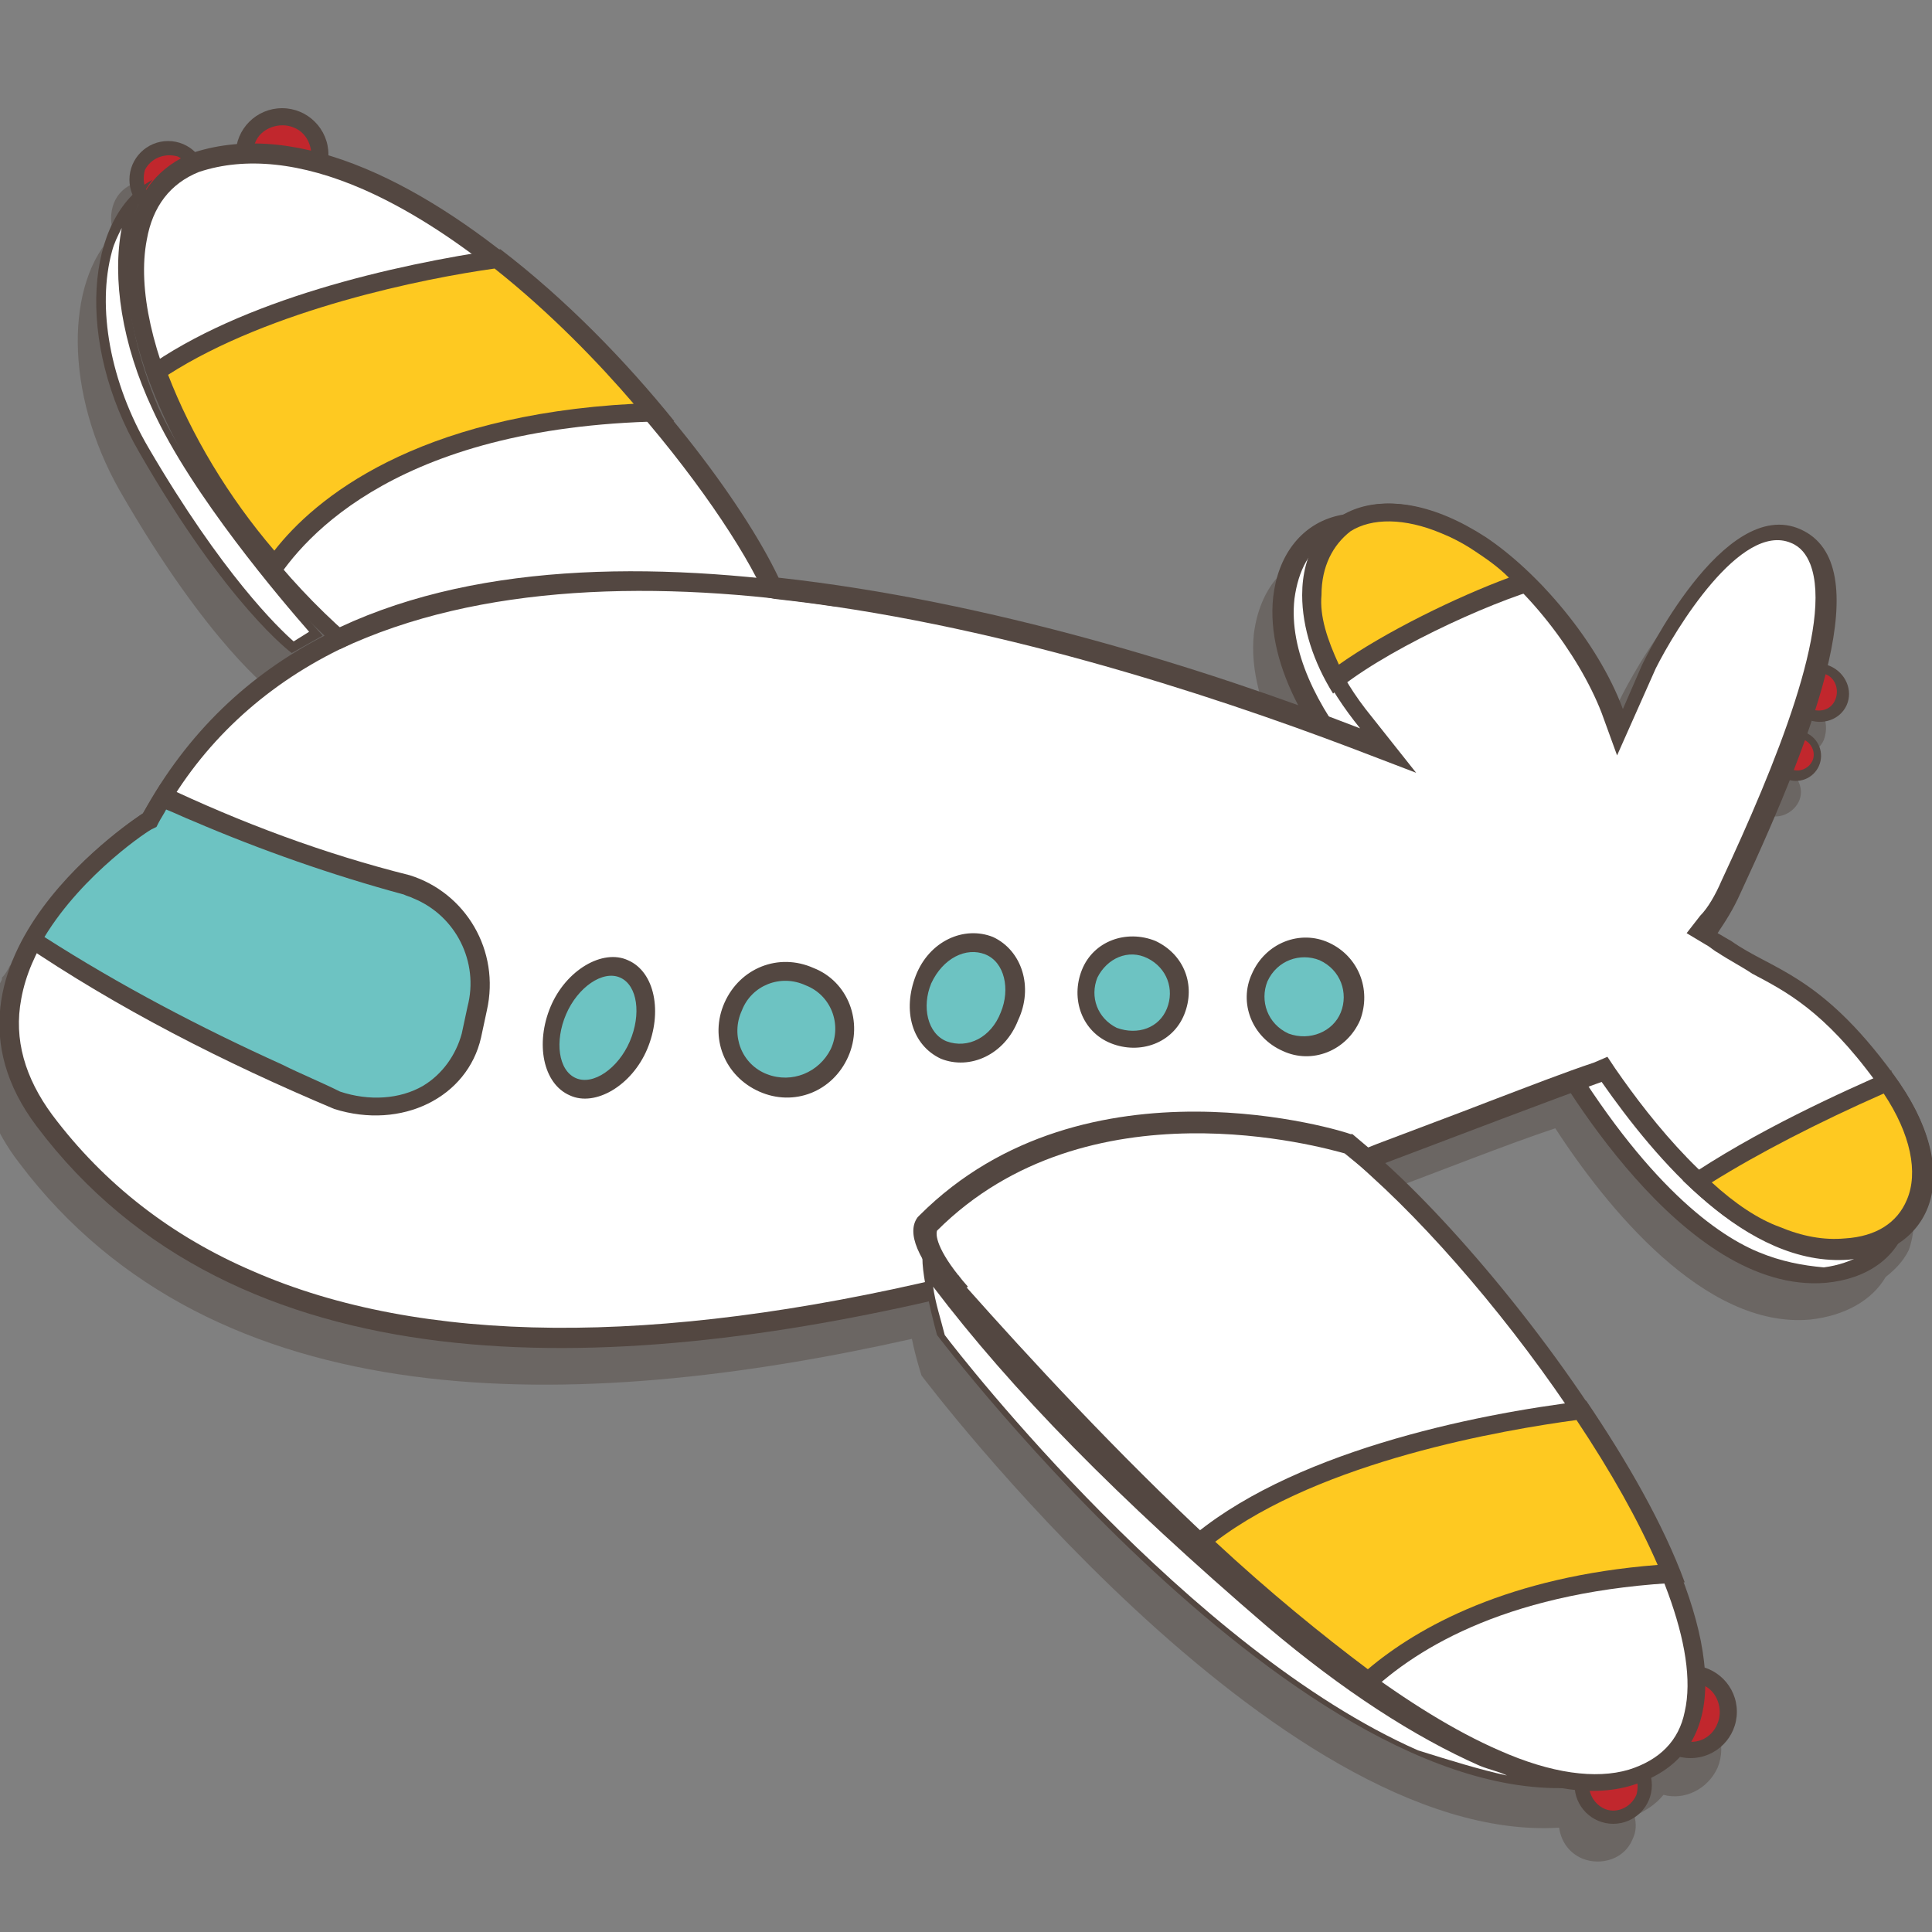
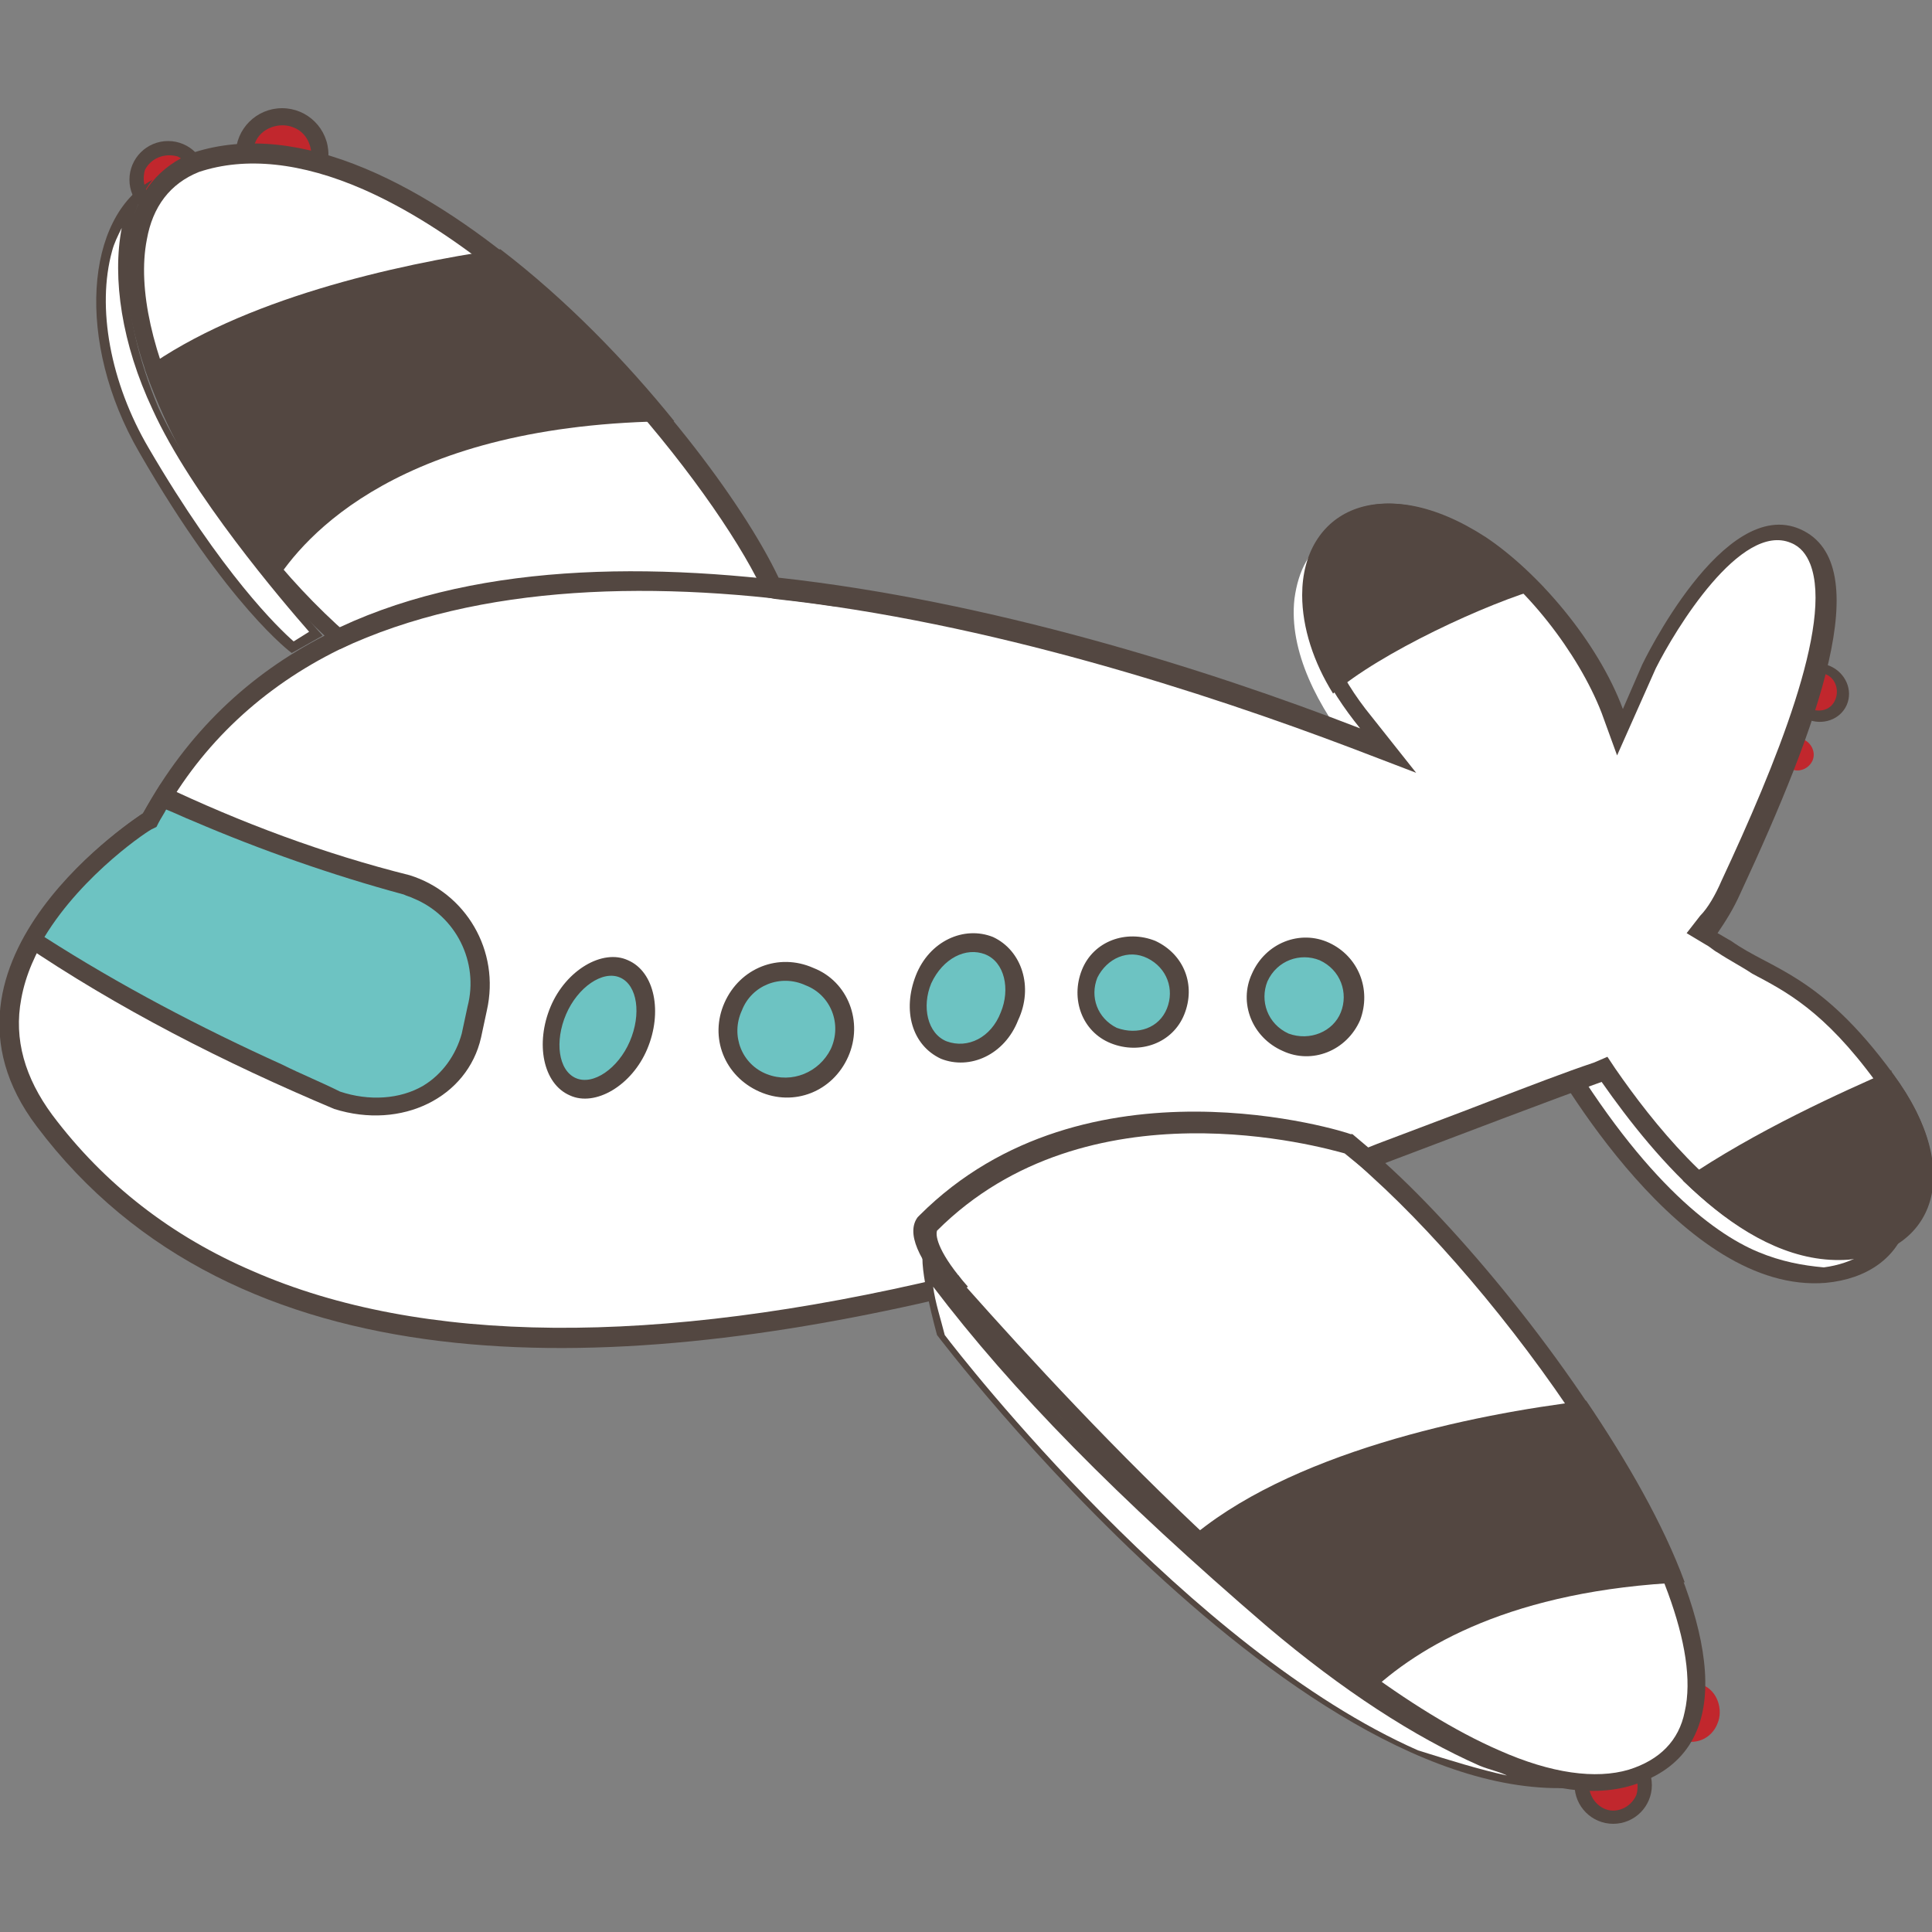
<svg xmlns="http://www.w3.org/2000/svg" version="1.1" id="圖層_1" x="0px" y="0px" viewBox="0 0 100 100" style="enable-background:new 0 0 100 100;" xml:space="preserve">
  <rect x="0" y="0" width="100" height="100" fill="#808080" stroke="none" />
  <style type="text/css">
	.st0{opacity:0.45;fill:#534741;}
	.st1{fill:#534741;}
	.st2{fill:#C1272D;}
	.st3{fill:#FFFFFF;}
	.st4{fill:#6DC3C2;}
	.st5{fill:#FEC921;}
</style>
-   <path class="st0" d="M96.9,57.5C96.9,57.5,96.9,57.5,96.9,57.5C96.9,57.5,96.9,57.5,96.9,57.5c-3.9-5.1-6.3-5.4-8.4-6.9  c-0.2-0.2-0.5-0.3-0.7-0.4c0.4-0.5,0.8-1.2,1.2-2.1c0.9-2,1.8-4,2.5-5.9c0.6,0.2,1.3-0.1,1.6-0.7c0.3-0.6,0-1.4-0.7-1.7  c0,0,0,0-0.1,0c0.1-0.2,0.2-0.5,0.2-0.7c0.7,0.2,1.6-0.1,1.9-0.8c0.3-0.8,0-1.7-0.8-2c-0.1,0-0.2-0.1-0.2-0.1c0.8-3.5,0.6-6-1.4-6.9  c-4-1.8-8.2,7-8.2,7l-1,2.3c-0.8-2.2-2.3-4.5-4-6.3c0,0,0,0,0.1,0c-1-1.1-2.1-2-3.1-2.6c-3-1.9-5.6-2.1-7.3-1.1  c-2,0.3-3.3,1.9-3.6,4.2c-0.2,1.9,0.4,3.9,1.4,5.8c-6.9-2.5-15.6-5.1-24.2-6.3l0,0c-0.1,0-0.3,0-0.4,0c-0.4-0.1-0.8-0.1-1.2-0.2  c-0.1,0-0.2,0-0.3,0c-0.3,0-0.7-0.1-1-0.1c-1-2.2-3-5.1-5.4-8.1c0,0,0.1,0,0.1,0c-2.5-3.1-5.6-6.3-9-8.9c-0.1,0-0.1,0-0.2,0  c-2.8-2.2-5.8-3.9-8.8-4.8c0-0.9-0.5-1.9-1.5-2.3c-1.2-0.5-2.6,0-3.2,1.2c-0.1,0.1-0.1,0.3-0.1,0.4c-0.7,0.1-1.5,0.2-2.2,0.4  C8.9,9.7,8.7,9.6,8.5,9.5c-1-0.4-2.2,0-2.6,1c-0.2,0.5-0.2,1.1,0,1.6c-2.5,2.5-2.6,8.2,0.3,13.3c4.6,8,7.9,10.4,7.9,10.4l1.6-0.9  c-3.4,1.7-6.3,4.2-8.5,7.7c0,0,0,0,0,0c-0.3,0.5-0.6,1-0.9,1.5c-0.1,0-2,1.3-3.9,3.4c0,0,0,0,0,0.1C2.3,47.7,2.1,47.8,2,48  c0,0.1-0.1,0.1-0.1,0.2c-0.1,0.1-0.2,0.3-0.3,0.4c-0.1,0.1-0.1,0.1-0.2,0.2c-0.1,0.1-0.2,0.3-0.3,0.4c-0.1,0.1-0.1,0.2-0.2,0.2  c-0.1,0.1-0.2,0.3-0.3,0.4c0,0.1-0.1,0.2-0.1,0.2c-0.1,0.2-0.2,0.4-0.4,0.6c0,0,0,0,0,0.1c0,0,0,0,0,0c-1.4,2.7-1.8,6,0.9,9.5  c10.1,13.4,28.8,13,46.2,9.1c0.2,1,0.5,1.9,0.5,1.9s18.3,24.3,33,23.4c0.1,0.7,0.5,1.3,1.2,1.6c1,0.4,2.2,0,2.6-1  c0.2-0.4,0.2-0.8,0.1-1.2c0.6-0.3,1.1-0.6,1.5-1.1c1.1,0.3,2.3-0.3,2.8-1.4c0.5-1.2,0-2.6-1.2-3.2c-0.1,0-0.2-0.1-0.3-0.1  c-0.1-1.3-0.5-2.8-1.1-4.4c0,0,0,0,0,0c-0.2-0.5-0.4-1-0.6-1.5c0-0.1-0.1-0.2-0.1-0.3c-0.1-0.2-0.2-0.5-0.3-0.7  c-0.1-0.3-0.2-0.5-0.4-0.8c0-0.1-0.1-0.2-0.1-0.2c-3.5-6.9-9.7-14.4-14-18.3c3.8-1.4,7-2.7,9.7-3.6c2.6,4,7.7,10.4,13.2,9.9  c1.8-0.2,3.2-1,3.9-2.2c0.5-0.4,0.9-0.8,1.2-1.4C99.4,63,99.1,60.4,96.9,57.5z" />
  <g>
    <g>
      <g>
-         <circle class="st1" cx="87.5" cy="88.6" r="2.4" />
        <path class="st2" d="M86.9,90c-0.8-0.3-1.1-1.3-0.8-2c0.3-0.8,1.3-1.1,2-0.8c0.8,0.3,1.1,1.3,0.8,2C88.6,90,87.7,90.4,86.9,90z" />
      </g>
      <g>
        <circle class="st1" cx="83.5" cy="92.4" r="2" />
        <path class="st2" d="M83,93.6c-0.6-0.3-0.9-1-0.7-1.7c0.3-0.6,1-0.9,1.7-0.7c0.6,0.3,0.9,1,0.7,1.7C84.4,93.6,83.6,93.9,83,93.6z     " />
      </g>
      <g>
        <circle class="st1" cx="14.6" cy="8" r="2.4" />
        <path class="st2" d="M14,9.4c-0.8-0.3-1.1-1.3-0.8-2c0.3-0.8,1.3-1.1,2-0.8c0.8,0.3,1.1,1.3,0.8,2C15.7,9.4,14.8,9.8,14,9.4z" />
      </g>
      <g>
        <circle class="st1" cx="8.7" cy="9.3" r="2" />
        <path class="st2" d="M8.2,10.5c-0.6-0.3-0.9-1-0.7-1.7c0.3-0.6,1-0.9,1.7-0.7c0.6,0.3,0.9,1,0.7,1.7C9.6,10.4,8.8,10.7,8.2,10.5z     " />
      </g>
      <g>
        <ellipse transform="matrix(0.4 -0.916 0.916 0.4 23.689 107.723)" class="st1" cx="94.1" cy="35.8" rx="1.5" ry="1.6" />
        <path class="st2" d="M93.7,36.7c-0.5-0.2-0.7-0.8-0.5-1.3c0.2-0.5,0.8-0.7,1.3-0.5c0.5,0.2,0.7,0.8,0.5,1.3     C94.8,36.7,94.3,36.9,93.7,36.7z" />
      </g>
      <g>
-         <ellipse transform="matrix(0.4 -0.916 0.916 0.4 19.943 108.668)" class="st1" cx="93" cy="39.1" rx="1.3" ry="1.3" />
        <path class="st2" d="M92.7,39.8c-0.4-0.2-0.6-0.7-0.4-1.1c0.2-0.4,0.7-0.6,1.1-0.4c0.4,0.2,0.6,0.7,0.4,1.1     C93.6,39.8,93.1,40,92.7,39.8z" />
      </g>
    </g>
    <g>
-       <path class="st1" d="M75.6,28.8c-5-4-9.2-2.2-9.7,2.1c-0.8,7.4,10.2,15.9,12.4,15.3C86,44,80.7,32.8,75.6,28.8z" />
      <path class="st3" d="M76.5,44.6c-3.5-2-10.1-8.2-9.5-13.6c0.2-1.5,0.8-2.6,1.8-3.1c1.2-0.6,2.9-0.4,4.7,0.6    c0.5,0.3,1.1,0.7,1.6,1.1c3.4,2.7,6.9,8.9,6.1,12.7c-0.3,1.6-1.3,2.5-3,3C78,45.2,77.5,45.1,76.5,44.6    C76.5,44.6,76.5,44.6,76.5,44.6z" />
    </g>
    <g>
      <path class="st1" d="M88.4,49.9c2.1,1.5,4.6,1.7,8.4,6.9s2,9.2-2.3,9.6c-7.4,0.6-13.9-10.8-15-12.8C78.4,51.6,82,45.4,88.4,49.9z" />
      <path class="st3" d="M91,64.8c-2.4-1-6.2-3.9-10.6-11.5l-0.1-0.1c-0.2-0.3-0.1-1.5,0.9-2.5c0.7-0.8,2.3-2,5-0.8    c0.5,0.2,1.1,0.5,1.6,0.9c0.6,0.4,1.2,0.7,1.8,1.1c1.7,0.9,3.7,1.9,6.4,5.6c1.7,2.3,2.3,4.5,1.6,6.1c-0.5,1.1-1.7,1.8-3.2,2    C93.3,65.5,92.2,65.3,91,64.8z" />
    </g>
    <path class="st1" d="M84.5,92.4c-9,2.8-26.2-14.9-35.3-25.3c-17.7,4.2-37,4.9-47.3-8.8c-6.5-8.6,5.5-16.2,5.5-16.2   c2.3-4.2,5.5-7.2,9.4-9.2C7.4,24.2,2.9,10.7,10,7.9c11.1-3.6,26.6,14.2,30.3,22c10.9,1.2,22.1,4.7,30.1,7.8c-1.7-2.1-3-4.5-2.9-6.9   c0-4.3,4-6.5,9.4-3c2.7,1.8,5.8,5.4,7.1,8.9l1-2.3c0,0,4.2-8.8,8.2-7c4,1.8,0.9,10.2-3.1,18.8c-0.4,0.9-0.8,1.5-1.2,2.1   c0.2,0.1,0.5,0.3,0.7,0.4c2.1,1.5,4.6,1.7,8.4,6.9s2,9.2-2.3,9.6c-5.3,0.4-10-5.2-12.8-9.2c-2.8,1-6.7,2.5-11.2,4.2   C80,67.7,95.4,89,84.5,92.4z" />
    <path class="st3" d="M13.1,65.8C8.9,64,5.4,61.3,2.7,57.7c-1.4-1.9-2-3.9-1.6-6c0.9-5,6.8-8.8,6.8-8.8l0.2-0.1l0.1-0.2   c2-3.8,5.1-6.8,9-8.8l1.2-0.6l-1-0.9c-6.5-6-10.8-14.8-9.8-19.9c0.3-1.7,1.2-2.9,2.7-3.5c2.4-0.8,5.3-0.5,8.5,0.9   c9.1,4,18.1,15.4,20.6,20.6l0.2,0.5l0.5,0.1c11.1,1.2,22.4,4.9,29.8,7.7l3.4,1.3L71,37.1c-1.8-2.2-2.7-4.4-2.7-6.3   c0-1.5,0.6-2.6,1.5-3.3c1.1-0.7,2.8-0.7,4.7,0.1c0.5,0.2,1.1,0.5,1.7,0.9c2.7,1.7,5.5,5.3,6.7,8.4l0.8,2.2l2-4.5c1-2,4.4-7.6,7-6.5   c0.5,0.2,0.8,0.6,1,1.1c1.2,3.1-1.8,10.4-4.6,16.4c-0.3,0.7-0.7,1.4-1.1,1.8l-0.7,0.9l1,0.6c0.2,0.1,0.4,0.3,0.6,0.4   c0.6,0.4,1.2,0.7,1.8,1.1c1.7,0.9,3.7,1.9,6.4,5.6c1.7,2.3,2.3,4.5,1.6,6.1c-0.5,1.1-1.7,1.8-3.2,2c-1.1,0.1-2.2-0.1-3.4-0.6   c-3.4-1.5-6.5-5.3-8.5-8.2l-0.4-0.6L82.5,55c-1.5,0.5-3.3,1.2-5.4,2c-1.8,0.7-3.7,1.4-5.8,2.2l-1.5,0.6l1.2,1.1   c7.4,6.7,17.7,21.2,16.2,27.7c-0.3,1.5-1.3,2.5-2.9,3c-1.7,0.5-4,0.2-6.7-1c0,0,0,0,0,0c-9.2-4-21.2-16.8-27.6-24L49.6,66L49,66.1   C33.9,69.7,21.8,69.6,13.1,65.8z" />
    <g>
      <path class="st1" d="M1.1,48.8c2.1-4,6.3-6.7,6.3-6.7c0.3-0.5,0.6-1,0.9-1.5c4.2,2,8.5,3.6,12.9,4.7c2.9,0.9,4.7,3.9,4,7    c-0.1,0.5-0.2,0.9-0.3,1.4c-0.7,3.1-4.1,4.8-7.6,3.7C11.6,55,6.1,52.2,1.1,48.8z" />
      <path class="st4" d="M14.6,55.1c-4.2-1.9-8.4-4.1-12.3-6.6c2-3.3,5.5-5.6,5.6-5.6l0.2-0.1l0.1-0.2c0.1-0.2,0.3-0.5,0.4-0.7    c0.5,0.2,0.9,0.4,1.4,0.6c3.5,1.5,7.2,2.8,10.9,3.8c0.2,0.1,0.3,0.1,0.5,0.2c2.2,0.9,3.4,3.3,2.8,5.6l-0.3,1.4    c-0.3,1.1-1,2.1-2,2.7c-1.2,0.7-2.8,0.8-4.3,0.3C16.6,56,15.6,55.6,14.6,55.1L14.6,55.1z" />
    </g>
    <g>
      <path class="st1" d="M33.5,54.3c-0.8,1.9-2.7,3-4,2.4c-1.4-0.6-1.8-2.7-1-4.6c0.8-1.9,2.7-3,4-2.4C33.9,50.3,34.3,52.4,33.5,54.3z     M42.1,50.1c-1.8-0.8-3.8,0-4.6,1.8c-0.8,1.8,0,3.8,1.8,4.6c1.8,0.8,3.8,0,4.6-1.8C44.7,52.9,43.9,50.8,42.1,50.1z M51.4,48.5    c-1.5-0.6-3.3,0.2-4,2s-0.2,3.6,1.3,4.3c1.5,0.6,3.3-0.2,4-2C53.5,51.1,52.9,49.2,51.4,48.5z M59.8,48.7c-1.5-0.6-3.2,0-3.8,1.5    s0,3.2,1.5,3.8s3.2,0,3.8-1.5S61.3,49.4,59.8,48.7z M68.8,48.8c-1.5-0.7-3.3,0-4,1.6c-0.7,1.5,0,3.3,1.6,4c1.5,0.7,3.3,0,4-1.6    C71,51.2,70.3,49.5,68.8,48.8z" />
      <path class="st4" d="M29.8,55.8c-0.9-0.4-1.1-1.9-0.5-3.3s1.9-2.3,2.8-1.9c0.9,0.4,1.1,1.9,0.5,3.3C32,55.3,30.7,56.2,29.8,55.8z     M43,54.3c0.6-1.3,0-2.8-1.3-3.3c-1.3-0.6-2.8,0-3.3,1.3c-0.6,1.3,0,2.8,1.3,3.3C41,56.1,42.4,55.5,43,54.3z M51.8,52.4    c0.5-1.2,0.2-2.6-0.8-3c-1-0.4-2.2,0.2-2.8,1.5c-0.5,1.2-0.2,2.6,0.8,3C50.1,54.3,51.3,53.7,51.8,52.4z M60.4,52.2    c0.4-1,0-2.1-1-2.6s-2.1,0-2.6,1c-0.4,1,0,2.1,1,2.6C58.9,53.6,60,53.2,60.4,52.2z M69.4,52.4c0.4-1,0-2.2-1.1-2.7    c-1-0.4-2.2,0-2.7,1.1c-0.4,1,0,2.2,1.1,2.7C67.8,53.9,69,53.4,69.4,52.4z" />
    </g>
    <path class="st1" d="M69,35.9c-1-1.6-1.6-3.4-1.6-5.1c0-4.3,4-6.5,9.4-3c1,0.7,2.1,1.6,3.1,2.6C77,31.2,71.4,33.8,69,35.9z    M95.6,65.1c4.3-0.4,6.2-4.5,2.3-9.6c0,0,0,0,0-0.1c-2.5,1.1-7,3.1-10.8,5.7C89.6,63.5,92.5,65.4,95.6,65.1z M87.2,81.9   c-1.1-3-3-6.3-5.1-9.4c-5.9,0.7-15.5,2.7-20.7,7.3c3.1,2.9,6.3,5.7,9.4,7.9C73.4,85.2,78.3,82.3,87.2,81.9z M34.9,21.8   c-2.5-3.1-5.6-6.3-9-8.9c-5.5,0.8-13.4,2.6-18.4,6.2c1.3,3.6,3.6,7.6,6.7,11.1C15.7,27.8,20.7,21.9,34.9,21.8z" />
-     <path class="st5" d="M69.3,34.4c-0.6-1.3-1-2.5-0.9-3.6c0-1.5,0.6-2.6,1.5-3.3c1.1-0.7,2.8-0.7,4.7,0.1c0.5,0.2,1.1,0.5,1.7,0.9   c0.6,0.4,1.2,0.8,1.8,1.4C75.4,30.9,71.7,32.7,69.3,34.4z M92.1,63.5c1.2,0.5,2.3,0.7,3.4,0.6c1.6-0.1,2.7-0.8,3.2-2   c0.6-1.4,0.2-3.4-1.2-5.5c-3.4,1.5-6.5,3.1-8.9,4.6C89.8,62.3,91,63.1,92.1,63.5C92.1,63.5,92.1,63.5,92.1,63.5z M85.8,81   c-1-2.3-2.4-4.8-4.2-7.5c-3.7,0.5-13.2,2.1-18.7,6.3c2.8,2.6,5.5,4.8,7.9,6.6C73.4,84.2,78.1,81.6,85.8,81z M32.8,20.9   c-1.8-2.1-4.3-4.7-7.2-7C22,14.4,14,16,8.7,19.4c1.2,3.1,3.1,6.3,5.5,9.1C16.3,25.8,21.5,21.5,32.8,20.9z" />
    <path class="st1" d="M66,83.7c11.2,9.6,17.2,8.6,17.2,8.6c-14.8,3.1-34.7-23.2-34.7-23.2s-1-3.6-0.7-4.4C51.6,70.1,56.9,76,66,83.7   z M7.9,9.3c-3.5,1.9-4,8.4-0.7,14.1c4.6,8,7.9,10.4,7.9,10.4l1.6-0.9c0,0-6.2-6.8-8.5-11.8C6.1,16.1,6.1,11.5,7.9,9.3z" />
    <path class="st3" d="M15.2,33.2c-0.8-0.7-3.7-3.5-7.5-10C5.7,19.8,5,15.9,5.8,13c0.1-0.4,0.3-0.8,0.5-1.2c-0.5,2.6,0,6,1.6,9.4   c2,4.4,6.7,9.9,8.1,11.5L15.2,33.2z M78,91.9c-0.4-0.2-0.9-0.3-1.4-0.5c-3.4-1.5-7.1-3.9-11-7.2c-7.8-6.7-13.2-12.2-17.3-17.6   c0.1,0.8,0.4,1.7,0.6,2.5c0.9,1.2,12.7,16.3,24.5,21.5C75,91.1,76.6,91.6,78,91.9z" />
    <path class="st1" d="M49.2,67.1c-1.7-1.9-2.3-3.3-1.7-4.1l0.1-0.1c8.6-8.6,22.1-4.3,22.3-4.2l0.1,0l1.3,1.1l-0.6,0.8l-1.1-0.9   c-1.1-0.3-13.3-3.8-21.1,4c-0.1,0.3,0.1,1.2,1.6,2.9L49.2,67.1z M16.9,32.8l0.7,0.8c7.2-3.4,16.5-3.6,25.7-2.2l-0.2-1   C33.7,29,24.2,29.1,16.9,32.8z" />
  </g>
</svg>